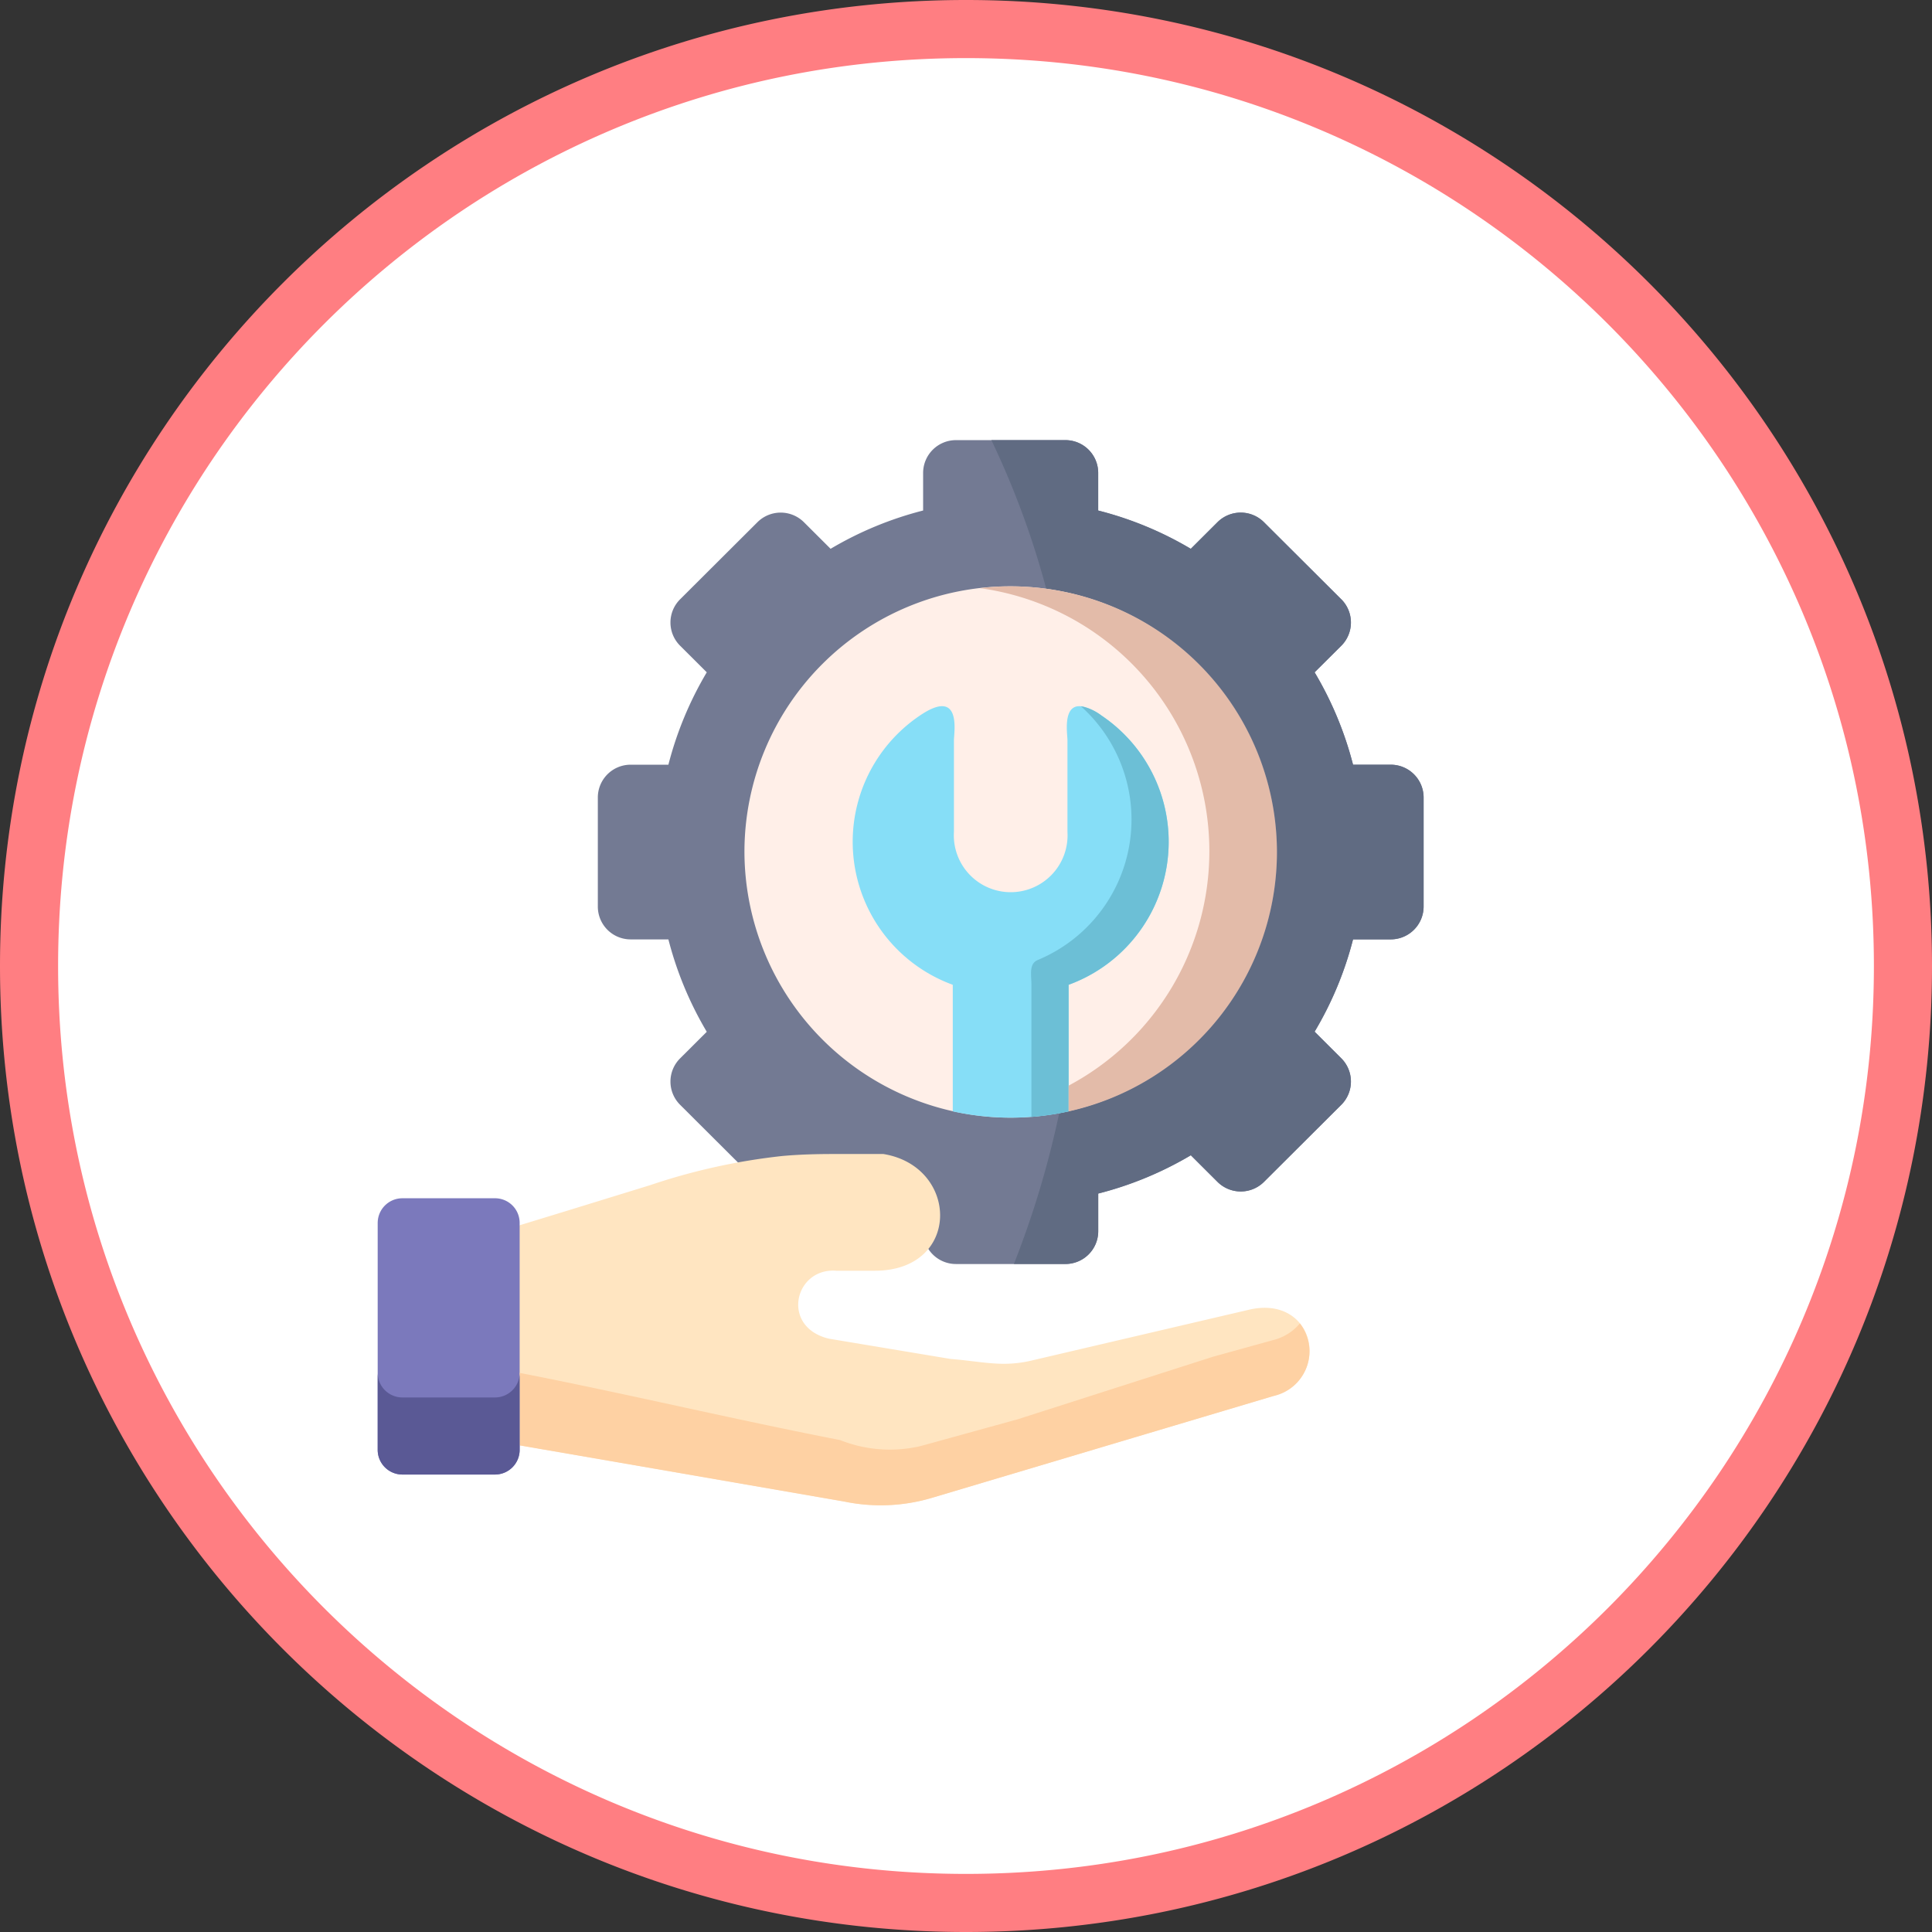
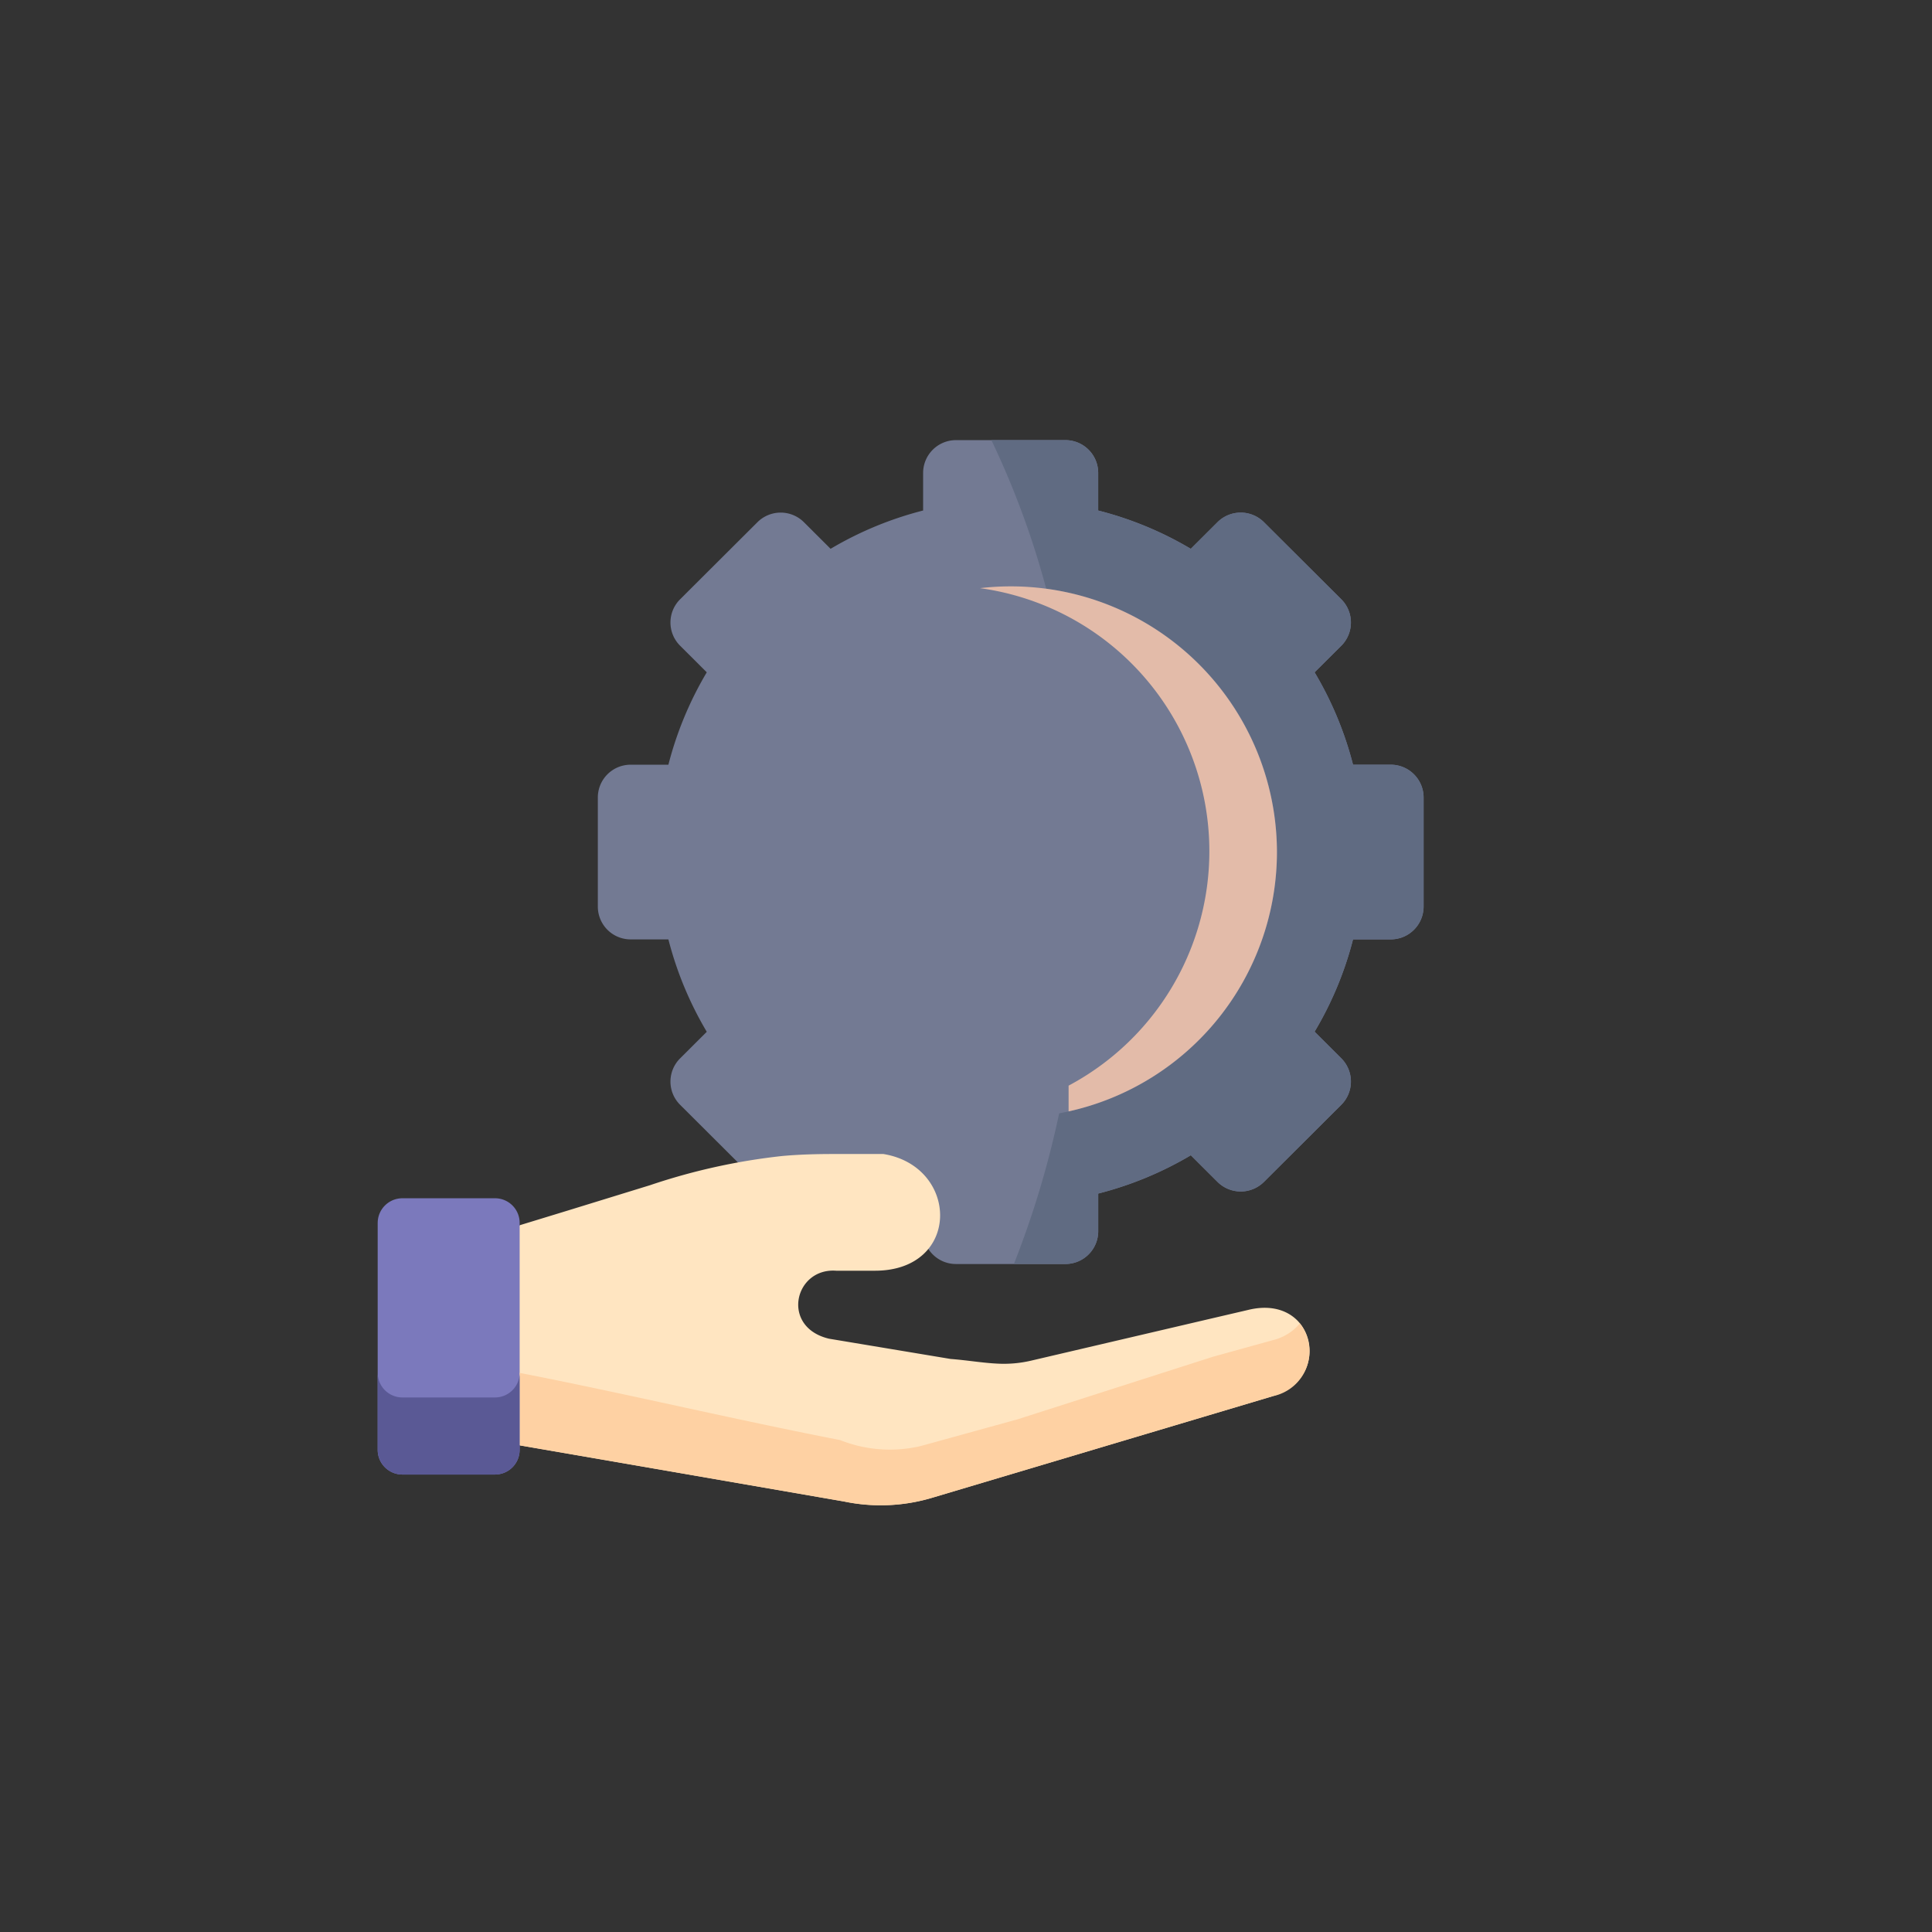
<svg xmlns="http://www.w3.org/2000/svg" width="133" height="133">
  <rect width="100%" height="100%" fill="#333333" stroke="none" />
  <g data-name="グループ 4359">
    <g data-name="パス 18655" fill="#fff">
-       <path d="M66.5 131c-8.708 0-17.155-1.705-25.106-5.068a64.503 64.503 0 01-10.955-5.946 64.973 64.973 0 01-9.547-7.878 64.974 64.974 0 01-7.878-9.547 64.503 64.503 0 01-5.946-10.955C3.705 83.656 2 75.208 2 66.5c0-8.708 1.705-17.155 5.068-25.106a64.502 64.502 0 015.946-10.955 64.974 64.974 0 017.878-9.547 64.974 64.974 0 019.547-7.878 64.502 64.502 0 0110.955-5.946C49.344 3.705 57.792 2 66.5 2c8.708 0 17.155 1.705 25.106 5.068a64.503 64.503 0 0110.955 5.946 64.974 64.974 0 019.547 7.878 64.973 64.973 0 017.878 9.547 64.503 64.503 0 015.946 10.955C129.295 49.344 131 57.792 131 66.5c0 8.708-1.705 17.155-5.068 25.106a64.504 64.504 0 01-5.946 10.955 64.975 64.975 0 01-7.878 9.547 64.975 64.975 0 01-9.547 7.878 64.504 64.504 0 01-10.955 5.946C83.656 129.295 75.208 131 66.5 131z" />
-       <path d="M66.5 4c-8.44 0-16.624 1.652-24.327 4.91a62.498 62.498 0 00-10.615 5.762 62.97 62.97 0 00-9.252 7.634 62.97 62.97 0 00-7.634 9.252A62.498 62.498 0 008.91 42.173C5.652 49.876 4 58.061 4 66.5c0 8.44 1.652 16.624 4.91 24.327a62.499 62.499 0 005.762 10.615 62.97 62.97 0 007.634 9.252 62.97 62.97 0 009.252 7.634 62.498 62.498 0 0010.615 5.762C49.876 127.348 58.061 129 66.5 129c8.44 0 16.624-1.652 24.327-4.91a62.499 62.499 0 0010.615-5.762 62.97 62.97 0 009.252-7.634 62.97 62.97 0 007.634-9.252 62.499 62.499 0 005.762-10.615C127.348 83.124 129 74.939 129 66.5c0-8.44-1.652-16.624-4.91-24.327a62.498 62.498 0 00-5.762-10.615 62.97 62.97 0 00-7.634-9.252 62.97 62.97 0 00-9.252-7.634A62.499 62.499 0 0090.827 8.91C83.124 5.652 74.939 4 66.5 4m0-4C103.227 0 133 29.773 133 66.5c0 36.727-29.773 66.5-66.5 66.5C29.773 133 0 103.227 0 66.5 0 29.773 29.773 0 66.5 0z" fill="#ff7e82" />
-     </g>
+       </g>
    <g data-name="technical-support (1)">
      <g data-name="グループ 177">
        <path data-name="パス 1781" d="M75.601 35.145a24.03 24.03 0 016.374 2.636l1.841-1.836a2.266 2.266 0 013.191 0l5.334 5.318a2.262 2.262 0 010 3.184l-1.845 1.836a24.128 24.128 0 012.646 6.36h2.6A2.261 2.261 0 0198 54.892v7.524a2.262 2.262 0 01-2.258 2.253h-2.6a24.04 24.04 0 01-2.646 6.355l1.845 1.841a2.262 2.262 0 010 3.184l-5.334 5.318a2.266 2.266 0 01-3.191 0l-1.841-1.836a24.173 24.173 0 01-6.374 2.636v2.6a2.258 2.258 0 01-2.254 2.249h-7.541a2.261 2.261 0 01-2.258-2.249v-2.6a24.14 24.14 0 01-6.369-2.636l-1.841 1.836a2.267 2.267 0 01-3.191 0l-5.334-5.318a2.254 2.254 0 010-3.184l1.841-1.836a24.261 24.261 0 01-2.641-6.36h-2.6a2.259 2.259 0 01-2.258-2.253v-7.525a2.259 2.259 0 012.258-2.249h2.6a24.261 24.261 0 012.641-6.36l-1.841-1.836a2.254 2.254 0 010-3.184l5.334-5.318a2.267 2.267 0 013.191 0l1.841 1.836a24.2 24.2 0 016.369-2.636v-2.6a2.261 2.261 0 012.258-2.245h7.541a2.258 2.258 0 012.254 2.249z" fill-rule="evenodd" fill="#737a93" />
      </g>
      <g data-name="グループ 178">
        <path data-name="パス 1782" d="M92.341 41.262l-5.334-5.318a2.266 2.266 0 00-3.191 0l-1.841 1.837a24.03 24.03 0 00-6.374-2.636v-2.6a2.258 2.258 0 00-2.254-2.246h-5.1a59.159 59.159 0 013.775 10.228 18.285 18.285 0 011.547 35.981c-.217.051-.439.094-.656.136a64.879 64.879 0 01-3.115 10.368h3.553a2.258 2.258 0 002.254-2.249v-2.6a24.168 24.168 0 006.374-2.636l1.841 1.836a2.266 2.266 0 003.191 0l5.334-5.318a2.262 2.262 0 000-3.184L90.5 71.02a24.043 24.043 0 002.646-6.355h2.6a2.262 2.262 0 002.258-2.253v-7.521a2.261 2.261 0 00-2.258-2.249h-2.6a24.129 24.129 0 00-2.646-6.36l1.845-1.836a2.262 2.262 0 000-3.184z" fill="#606b82" fill-rule="evenodd" />
      </g>
      <g data-name="グループ 179">
-         <path data-name="パス 1783" d="M69.577 76.938a18.288 18.288 0 10-18.329-18.284 18.344 18.344 0 0018.329 18.284z" fill="#ffefe8" fill-rule="evenodd" />
-       </g>
+         </g>
      <g data-name="グループ 180">
-         <path data-name="パス 1784" d="M73.565 67.793a10.477 10.477 0 002.275-18.526c-2.918-1.989-2.356 1.152-2.356 1.679v6.308a3.915 3.915 0 11-7.814 0v-6.308c0-.527.562-3.669-2.356-1.679a10.477 10.477 0 002.275 18.526v8.715a18.552 18.552 0 007.976 0v-8.715z" fill="#86def7" fill-rule="evenodd" />
-       </g>
+         </g>
      <g data-name="グループ 181">
-         <path data-name="パス 1785" d="M73.564 76.508v-8.715a10.477 10.477 0 002.275-18.526 3.327 3.327 0 00-1.431-.65 10.47 10.47 0 01-2.965 17.468c-.626.264-.439 1-.439 1.756v9.05a18.219 18.219 0 002.56-.383z" fill="#6cbfd6" fill-rule="evenodd" />
-       </g>
+         </g>
      <g data-name="グループ 182">
        <path data-name="パス 1786" d="M87.905 58.654a18.32 18.32 0 00-20.442-18.165 18.281 18.281 0 016.1 34.247v1.773a18.3 18.3 0 0014.342-17.855z" fill="#e3bba9" fill-rule="evenodd" />
      </g>
      <g data-name="グループ 183">
        <path data-name="パス 1787" d="M35.774 84.347l-4.887 7.649 4.887 7.5 9.441 1.632 12.888 2.232a12.351 12.351 0 006.105-.268l23.45-6.993c4.094-1.22 2.9-7.074-1.755-5.918l-2.407.561-12.539 2.932a8.251 8.251 0 01-2.267.2c-1.048-.047-2.079-.234-3.251-.323l-8.368-1.394c-3.349-.791-2.39-4.893.494-4.68h2.663c5.948 0 5.824-7.176.588-8.034h-3.459c-1.24 0-2.365.034-3.5.136a42.874 42.874 0 00-9.109 2.011l-5.7 1.756z" fill="#ffe5c1" fill-rule="evenodd" />
      </g>
      <g data-name="グループ 184">
        <path data-name="パス 1788" d="M26 84.181v15.648a1.7 1.7 0 001.692 1.679h6.39a1.7 1.7 0 001.691-1.692V84.181a1.694 1.694 0 00-1.691-1.692h-6.39a1.7 1.7 0 00-1.691 1.679z" fill="#7b79bc" fill-rule="evenodd" />
      </g>
      <g data-name="グループ 185">
        <path data-name="パス 1789" d="M35.774 94.511v4.991l9.441 1.632 12.888 2.232a12.351 12.351 0 006.105-.268l23.45-6.993a3.145 3.145 0 001.828-5 3.5 3.5 0 01-1.828 1.144l-4.162 1.152-13.446 4.306-6.655 1.836a9.264 9.264 0 01-5.564-.408c-7.443-1.45-14.614-3.171-22.057-4.625z" fill="#fed1a3" fill-rule="evenodd" />
      </g>
      <g data-name="グループ 186">
        <path data-name="パス 1790" d="M35.774 99.502v-4.991a1.7 1.7 0 01-1.692 1.691h-6.39a1.7 1.7 0 01-1.691-1.679v5.305a1.7 1.7 0 001.691 1.68h6.39a1.7 1.7 0 001.691-1.692z" fill="#5a5995" fill-rule="evenodd" />
      </g>
    </g>
  </g>
</svg>